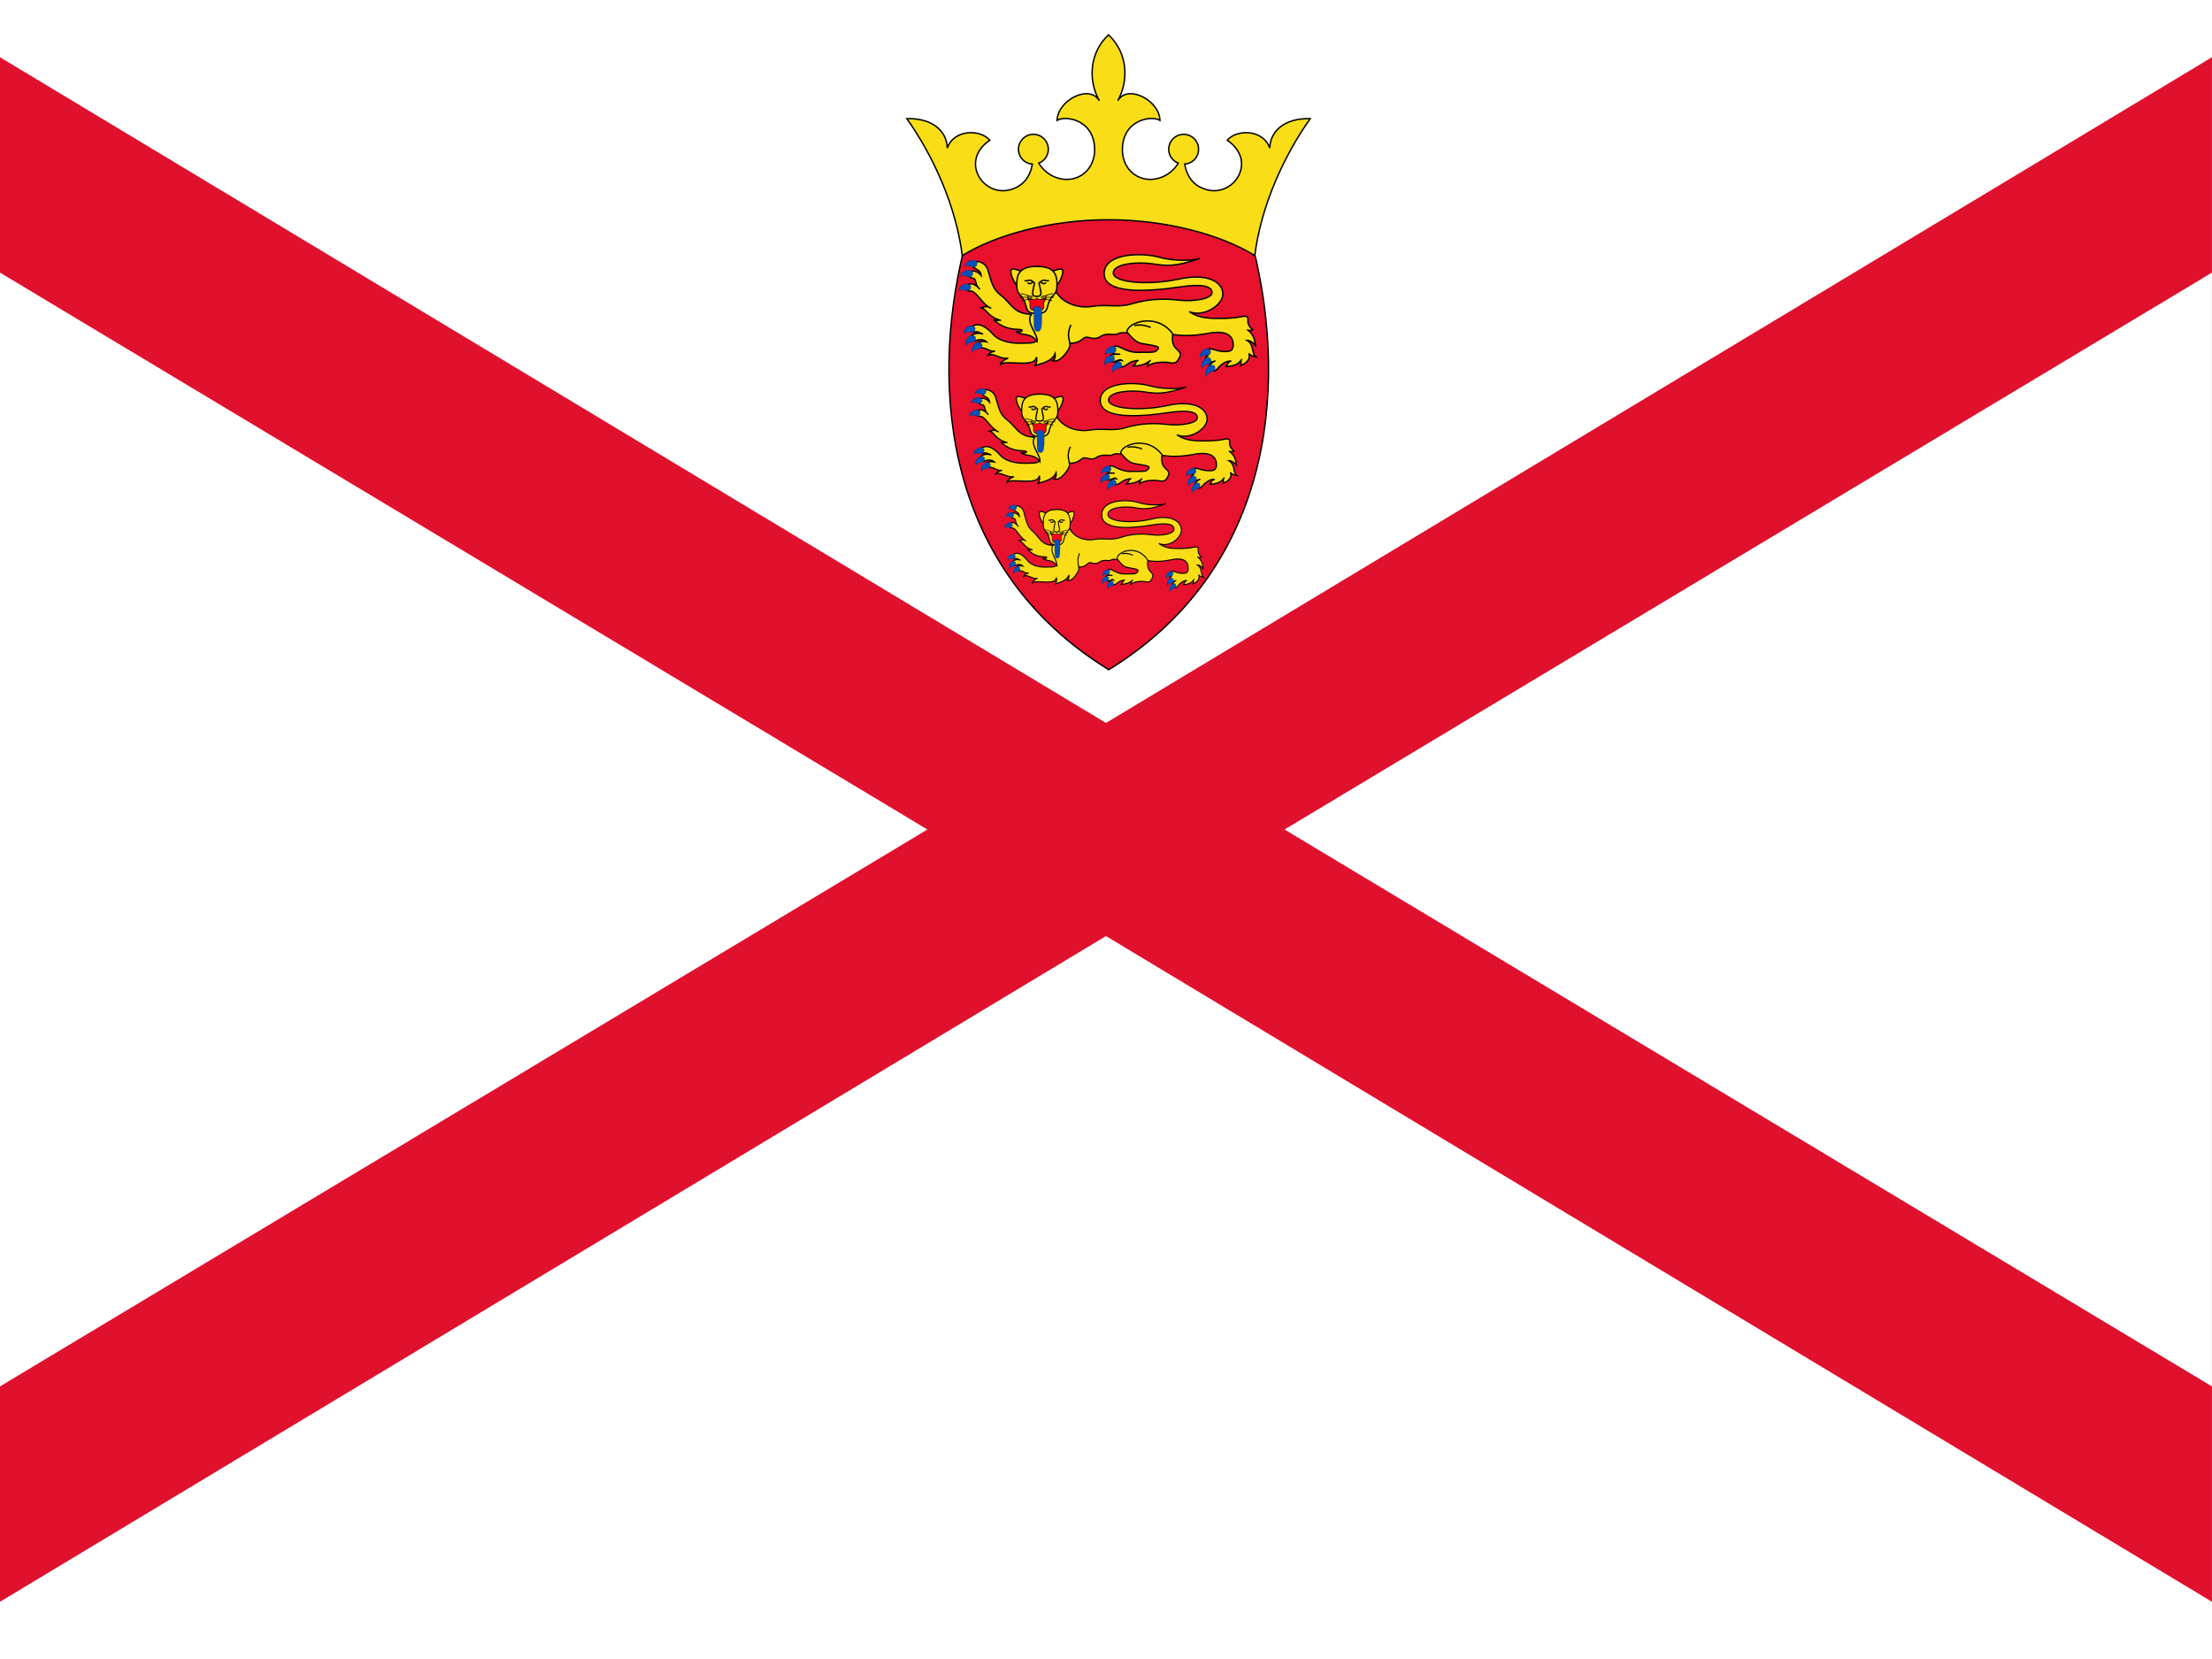
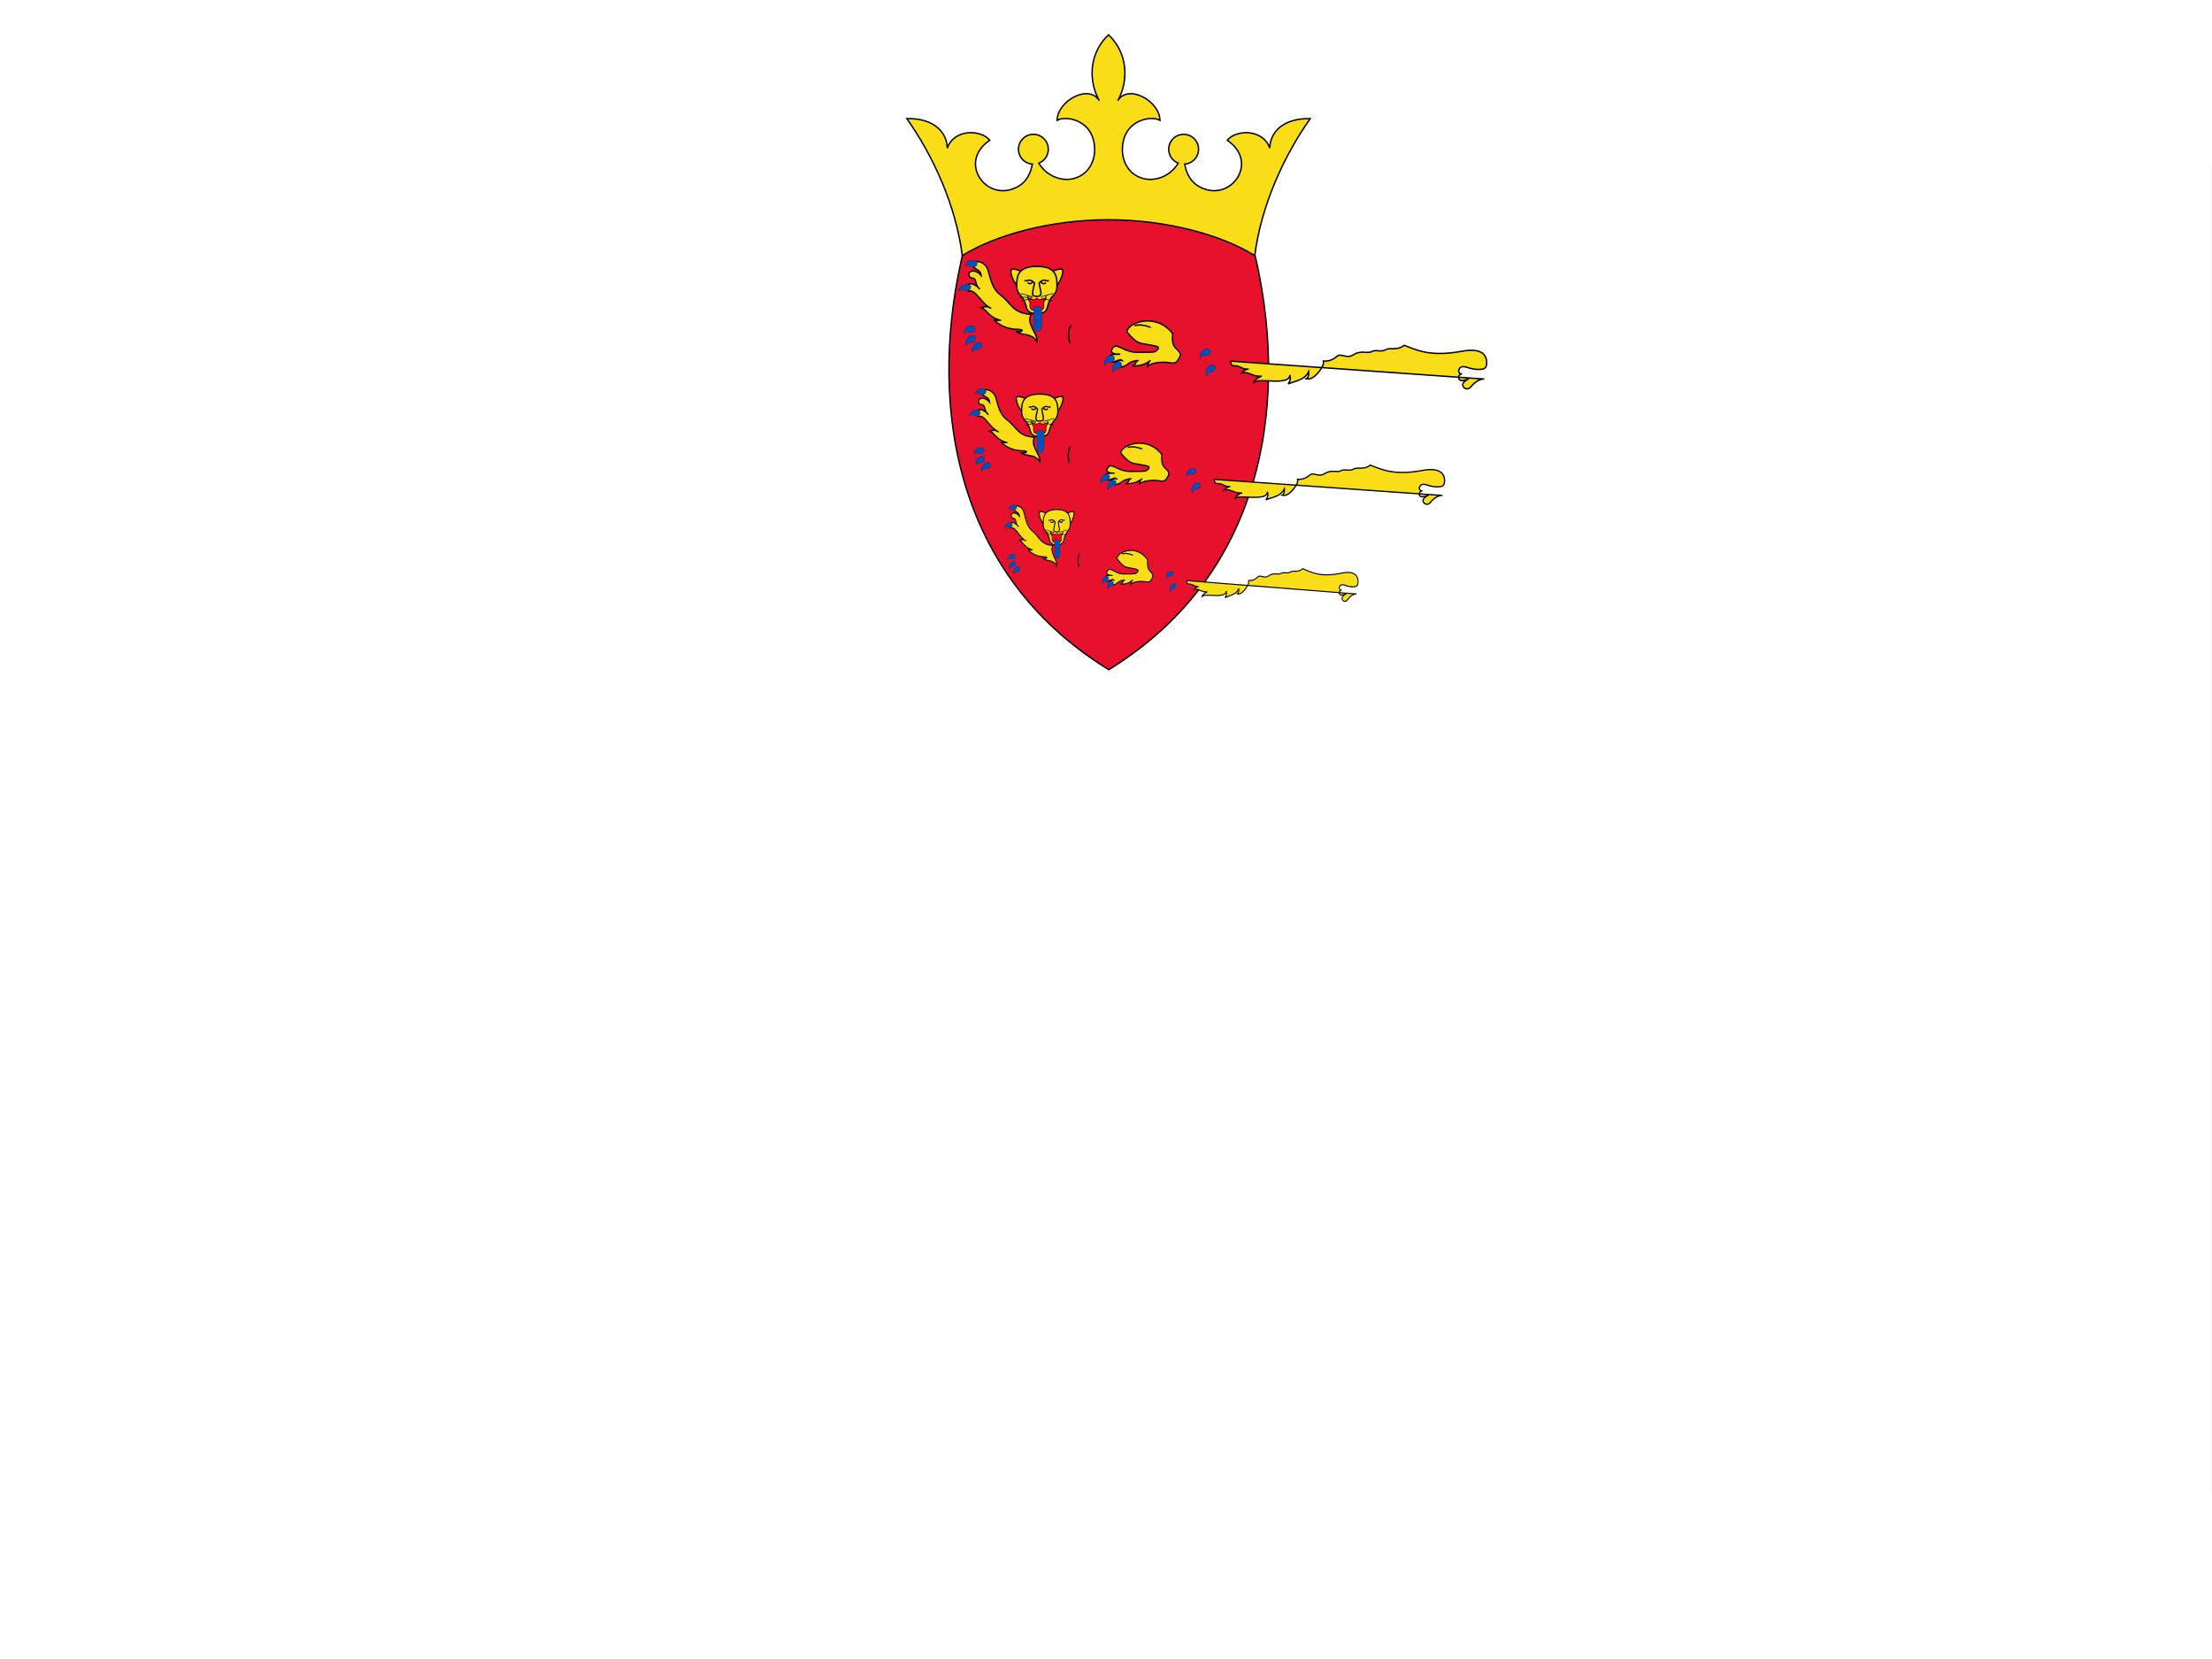
<svg xmlns="http://www.w3.org/2000/svg" xmlns:xlink="http://www.w3.org/1999/xlink" height="480" viewBox="0 0 30 18" width="640">
  <rect x="0" y="0" width="30" height="18" fill="#333333" stroke="none" />
  <clipPath id="a">
    <path d="m-5.254-6h40v30h-40z" />
  </clipPath>
  <g clip-path="url(#a)" transform="matrix(.75 0 0 .75 3.94 2.25)">
    <path d="m-10.254-6h50v30h-50z" fill="#fff" />
-     <path d="m-10.254-6v1.927l21.771 13.073-21.771 13.073v1.927h3.281l21.719-13.073 21.719 13.073h3.281v-1.927l-21.771-13.073 21.771-13.073v-1.927h-3.281l-21.719 13.073-21.719-13.073z" fill="#df112d" fill-rule="evenodd" />
    <g transform="matrix(.204 0 0 .204 -9.649 -6.038)">
      <path d="m132.66 22.233c3.156 12.778 1.425 28.56-12.829 37.316-14.255-8.756-15.986-24.538-12.829-37.316 3.36-3.055 18.632-4.938 25.658 0z" fill="#e8112d" stroke="#000" stroke-width=".125" />
      <path d="m119.81 19.667c5.226 0 10.093 1.383 12.962 3.176.563-4.406 2.561-8.812 4.918-12.142-2.459-.051-3.561 1.255-3.586 2.613-.615-1.742-3.023-1.639-3.766-.692 2.69 1.819.615 5.046-1.818 4.38-1.143-.313-1.747-1.11-1.961-2.267.263-.018.524-.114.744-.292.567-.46.654-1.293.194-1.86s-1.292-.654-1.86-.194c-.567.46-.654 1.293-.193 1.86.15.186.343.319.551.399-.769 1.255-2.148 1.632-3.136 1.355-1.281-.359-1.819-1.511-1.819-2.536 0-2.664 2.561-3.074 3.33-2.613-.051-1.793-2.869-3.228-3.74-1.742.973-1.742.922-4.201-.82-5.84-1.741 1.639-1.793 4.098-.819 5.84-.871-1.486-3.689-.051-3.74 1.742.768-.461 3.33-.051 3.33 2.613 0 1.025-.538 2.177-1.819 2.536-.988.277-2.367-.1-3.137-1.355.209-.08.401-.212.552-.399.46-.567.373-1.4-.194-1.86s-1.4-.373-1.86.194-.373 1.4.194 1.86c.221.179.482.275.745.292-.214 1.157-.819 1.954-1.961 2.267-2.433.666-4.508-2.562-1.819-4.38-.742-.948-3.15-1.05-3.765.692-.026-1.358-1.127-2.664-3.586-2.613 2.356 3.33 4.354 7.736 4.918 12.142 2.869-1.793 7.736-3.176 12.961-3.176z" fill="#f9dd16" stroke="#000" stroke-width=".125" />
      <g id="b">
        <g fill="#f9dd16" stroke="#000" stroke-width=".125">
-           <path d="m130.65 32.2c-.315.075-.315.481-.48.481.819-.023 1.217-.248 1.465-.661-.18.165-.023.481-.083.556.601-.21.887-.721.677-1.067.135.195.526.301.646.316-.421-.331-.12-1.082-.797-1.473.226-.015.662.24.782.541-.105-.676-.211-1.112-.767-1.488.06.068.376.128.511 0-.36-.226-.466-.601-.435-.842.042-.337-.181-.406-.602-.301-.379.095-1.247.15-1.758.15-1.052 0-1.969 0-2.841-.601 1.308.541 2.976-.601 2.976-1.548 0-1.052-1.293-1.909-3.908-1.338-2.615.571-5.801.331-5.801-.541 0-.872 2.284-.992 3.457-.812 1.172.18 2.013.301 4.208-.481-.541.21-2.285.271-3.667-.12-1.383-.391-4.78-.391-4.81 1.443-.03 1.834 3.617 1.667 6.764 1.202 1.833-.271 2.795-.09 2.795.511 0 .571-1.683.812-2.976.661-1.292-.15-2.615-.12-4.148.331-1.28.376-2.164 0-3.577.24-.685.116-2.345 0-3.164-1.353-.504.361-2.022 1.116-2.277 1.853-.361.676-.12 1.349.36 2.01.606.832-.3.706-.946.737-.886.041-2.072-.094-2.691-.797-.548-.623-1.278-1.121-1.861-.66-.3.237-.012.55.225.463.235-.086.513.087.764.197-.401-.172-.842-.039-1.014.115-.237.212.051.618.338.475.225-.113.687-.188.987.087-.325-.062-.663-.049-.825.125s-.037.428.313.412c.562-.025.706.369 1.269.288-.346.045-.542.225-.632.361.526-.24 1.107.408 1.789.256-.266.11-.695.371-.691.571.405-.466 3.126.361 3.186-.661.075.21.06.526-.15.797.348-.21 1.473-.286 1.818-1.097.03.24-.015.556-.225.631.361.118.836-.151 1.322-.872.193-.286.239-.476.206-.691.482.018.831-.103 1.207-.421.391-.331.812.271 1.473-.15.662-.421 1.233-.06 1.593-.271.361-.21.857.075 1.248-.165.391-.24.997.118 1.644-.393 1.018.373 2.206 1.064 5.12.528 1.67-.307 2.194.256 2.194 1.022 0 .526-.308.572-.541.586-.929.057-1.328-.348-1.695-.218-.246.088-.396.488-.04.625-.294.15-.256.431-.106.534s.537.009.8-.113c-.338.153-.688.428-.488.716.121.174.427.322.713-.05.287-.375.812-.688 1.146-.638z" />
+           <path d="m130.65 32.2s-.037.428.313.412c.562-.025.706.369 1.269.288-.346.045-.542.225-.632.361.526-.24 1.107.408 1.789.256-.266.11-.695.371-.691.571.405-.466 3.126.361 3.186-.661.075.21.06.526-.15.797.348-.21 1.473-.286 1.818-1.097.03.24-.015.556-.225.631.361.118.836-.151 1.322-.872.193-.286.239-.476.206-.691.482.018.831-.103 1.207-.421.391-.331.812.271 1.473-.15.662-.421 1.233-.06 1.593-.271.361-.21.857.075 1.248-.165.391-.24.997.118 1.644-.393 1.018.373 2.206 1.064 5.12.528 1.67-.307 2.194.256 2.194 1.022 0 .526-.308.572-.541.586-.929.057-1.328-.348-1.695-.218-.246.088-.396.488-.04.625-.294.15-.256.431-.106.534s.537.009.8-.113c-.338.153-.688.428-.488.716.121.174.427.322.713-.05.287-.375.812-.688 1.146-.638z" />
          <path d="m112.14 24.264c-.842-.346-1.126-.355-.932.331.083.293.285.706.488.894.008-.285.113-1.075.444-1.225z" />
          <path d="m114.77 24.264c.842-.346 1.126-.355.932.331-.083.293-.286.706-.489.894-.007-.285-.112-1.075-.443-1.225z" />
          <path d="m113.46 23.802c1.593 0 1.792.748 1.784 1.679-.007 1.007-.548.661-.856 1.954-.12.505-.523.534-.928.534-.406 0-.808-.028-.929-.534-.307-1.293-.849-.947-.856-1.954-.008-.932.191-1.679 1.785-1.679z" />
          <path d="m109.36 27.495c-.406-.24-.668-.074-.833-.029.526.135.547.81 1.75 1.126-.271-.075-.421.075-.677-.06.496.391 1.052.843 2.225.857.654.007.202.346-.226.15.444.458 1.323.083 1.879.917.105-.646-1.037-1.668-.511-2.405-1.622-.069-1.755-.968-2.69-1.683-.761-.582-.829-1.173-1.165-2.28-.153-.501-.74-.814-1.065-.695-.284.104-.388.35-.144.534.244.184.556.209.623.677-.317-.38-.792-.517-1.02-.28-.139.145-.083.482.216.513.487.05.137.525.691.99-.491-.552-.916-.602-1.179-.302-.157.18 0 .5.338.466.489-.05 1.056 1.191 1.788 1.505z" />
          <path d="m122.43 32.139c-.256.045-.18.466-.526.496.827 0 1.247-.196 1.638-.511-.18.105-.255.376-.27.526.436-.376 1.473-.406 2.014-.3s.631-.15.826-.496c.196-.346-.075-.541-.345-.812-.271-.271-.331-.646-.271-1.278-1.443-1.924-4.028-.992-4.058-.15.932 1.082 1.052.962 1.834 1.112.781.15 1.26.15.736.586-.18.15-.932.08-1.518.105-1.311.057-1.911-.906-2.298-.406-.319.411.01.593.66.571-.45.003-1.047-.021-.945.398.172.706.847-.131 1.11.159-.225-.053-.575.084-.588.297-.012.213.5.487 1.063.041.308-.245.701-.337.938-.339z" />
        </g>
        <g fill="none" stroke="#000" stroke-width=".125">
          <path d="m123.55 29.206c-.469-.172-.899-.277-1.449-.163" />
          <path d="m116.48 28.983c-.386.829-.152 1.239-.095 1.624" />
          <path d="m112.37 25.052c.265.133.414-.242.803.156-.107-.116-.24.308-.538.027" />
          <path d="m114.53 25.052c-.265.133-.414-.242-.803.156.107-.116.24.308.538.027" />
          <path d="m113.73 25.207c-.091.075-.1-.06-.031.295.128.651.279.956-.248.956-.538 0-.375-.305-.248-.956.07-.355.061-.22-.03-.295" />
        </g>
        <path d="m113.46 27.706c.428 0 .676-.007.609-.609-.028-.241.293-.337.18-.729.12.481-.789.435-.789.217 0 .218-.909.264-.789-.217-.113.392.207.488.18.729-.067.601.181.609.609.609z" fill="#ff0016" stroke="#000" stroke-width=".062" />
        <g stroke="#000" stroke-width=".062">
          <path d="m113.07 26.489-1.028-.287" />
          <path d="m113.07 26.543-1.148-.01" />
          <path d="m113.08 26.602-.979.262" />
          <path d="m113.84 26.489 1.028-.287" />
-           <path d="m113.84 26.543 1.148-.01" />
          <path d="m113.83 26.602.979.262" />
        </g>
        <g fill="#0051ba" stroke="#000" stroke-width=".013">
          <path d="m108.13 23.414c-.299-.372-1.048-.058-1.063.404.253-.299.666.132.891.041.156-.063.293-.294.172-.445z" />
-           <path d="m107.75 24.295c-.299-.372-1.047-.058-1.062.404.252-.299.665.132.891.041.156-.063.293-.294.171-.445z" />
          <path d="m107.55 25.479c-.339-.336-1.047.06-1.01.521.218-.326.676.056.89-.059.148-.08.258-.325.12-.462z" />
          <path d="m107.91 29.148c-.376-.295-1.033.18-.944.634.179-.349.678-.022.877-.161.138-.097.22-.352.067-.472z" />
          <path d="m107.89 29.951c-.448-.165-.928.489-.703.893.062-.387.638-.229.785-.423.102-.134.1-.403-.082-.47z" />
          <path d="m108.46 30.551c-.448-.165-.928.489-.704.893.063-.387.639-.23.786-.423.102-.134.1-.403-.082-.47z" />
          <path d="m120.2 31.714c-.448-.165-.928.489-.703.893.063-.387.638-.229.785-.423.102-.134.1-.403-.082-.47z" />
          <path d="m120.81 32.258c-.464-.113-.866.592-.597.968.018-.392.608-.301.732-.51.086-.145.054-.411-.135-.457z" />
-           <path d="m120.38 30.942c-.414-.239-.998.325-.845.761.128-.37.668-.117.846-.284.123-.115.167-.38-.001-.477z" />
-           <path d="m128.73 31.883c-.464-.113-.866.592-.597.968.019-.392.609-.301.732-.51.086-.145.054-.411-.135-.458z" />
          <path d="m128.75 31.146c-.421-.225-.985.359-.818.789.115-.375.664-.14.836-.313.119-.119.154-.385-.018-.477z" />
          <path d="m129.07 32.542c-.468-.093-.839.629-.554.993.002-.392.595-.327.709-.542.08-.149.036-.413-.155-.451z" />
          <path d="m113.49 27.345c.294 0 .413.086.413.617 0 1.125-.013 1.609-.375 1.609-.363 0-.338-.46-.338-1.286 0-.431 0-.646-.087-.611 0-.281.125-.33.387-.33z" />
        </g>
      </g>
      <use height="18" transform="matrix(.9 0 0 .9 11.6 13.7)" width="30" xlink:href="#b" />
      <use height="18" transform="matrix(.67 0 0 .75 39.2 27.5)" width="30" xlink:href="#b" />
    </g>
  </g>
</svg>